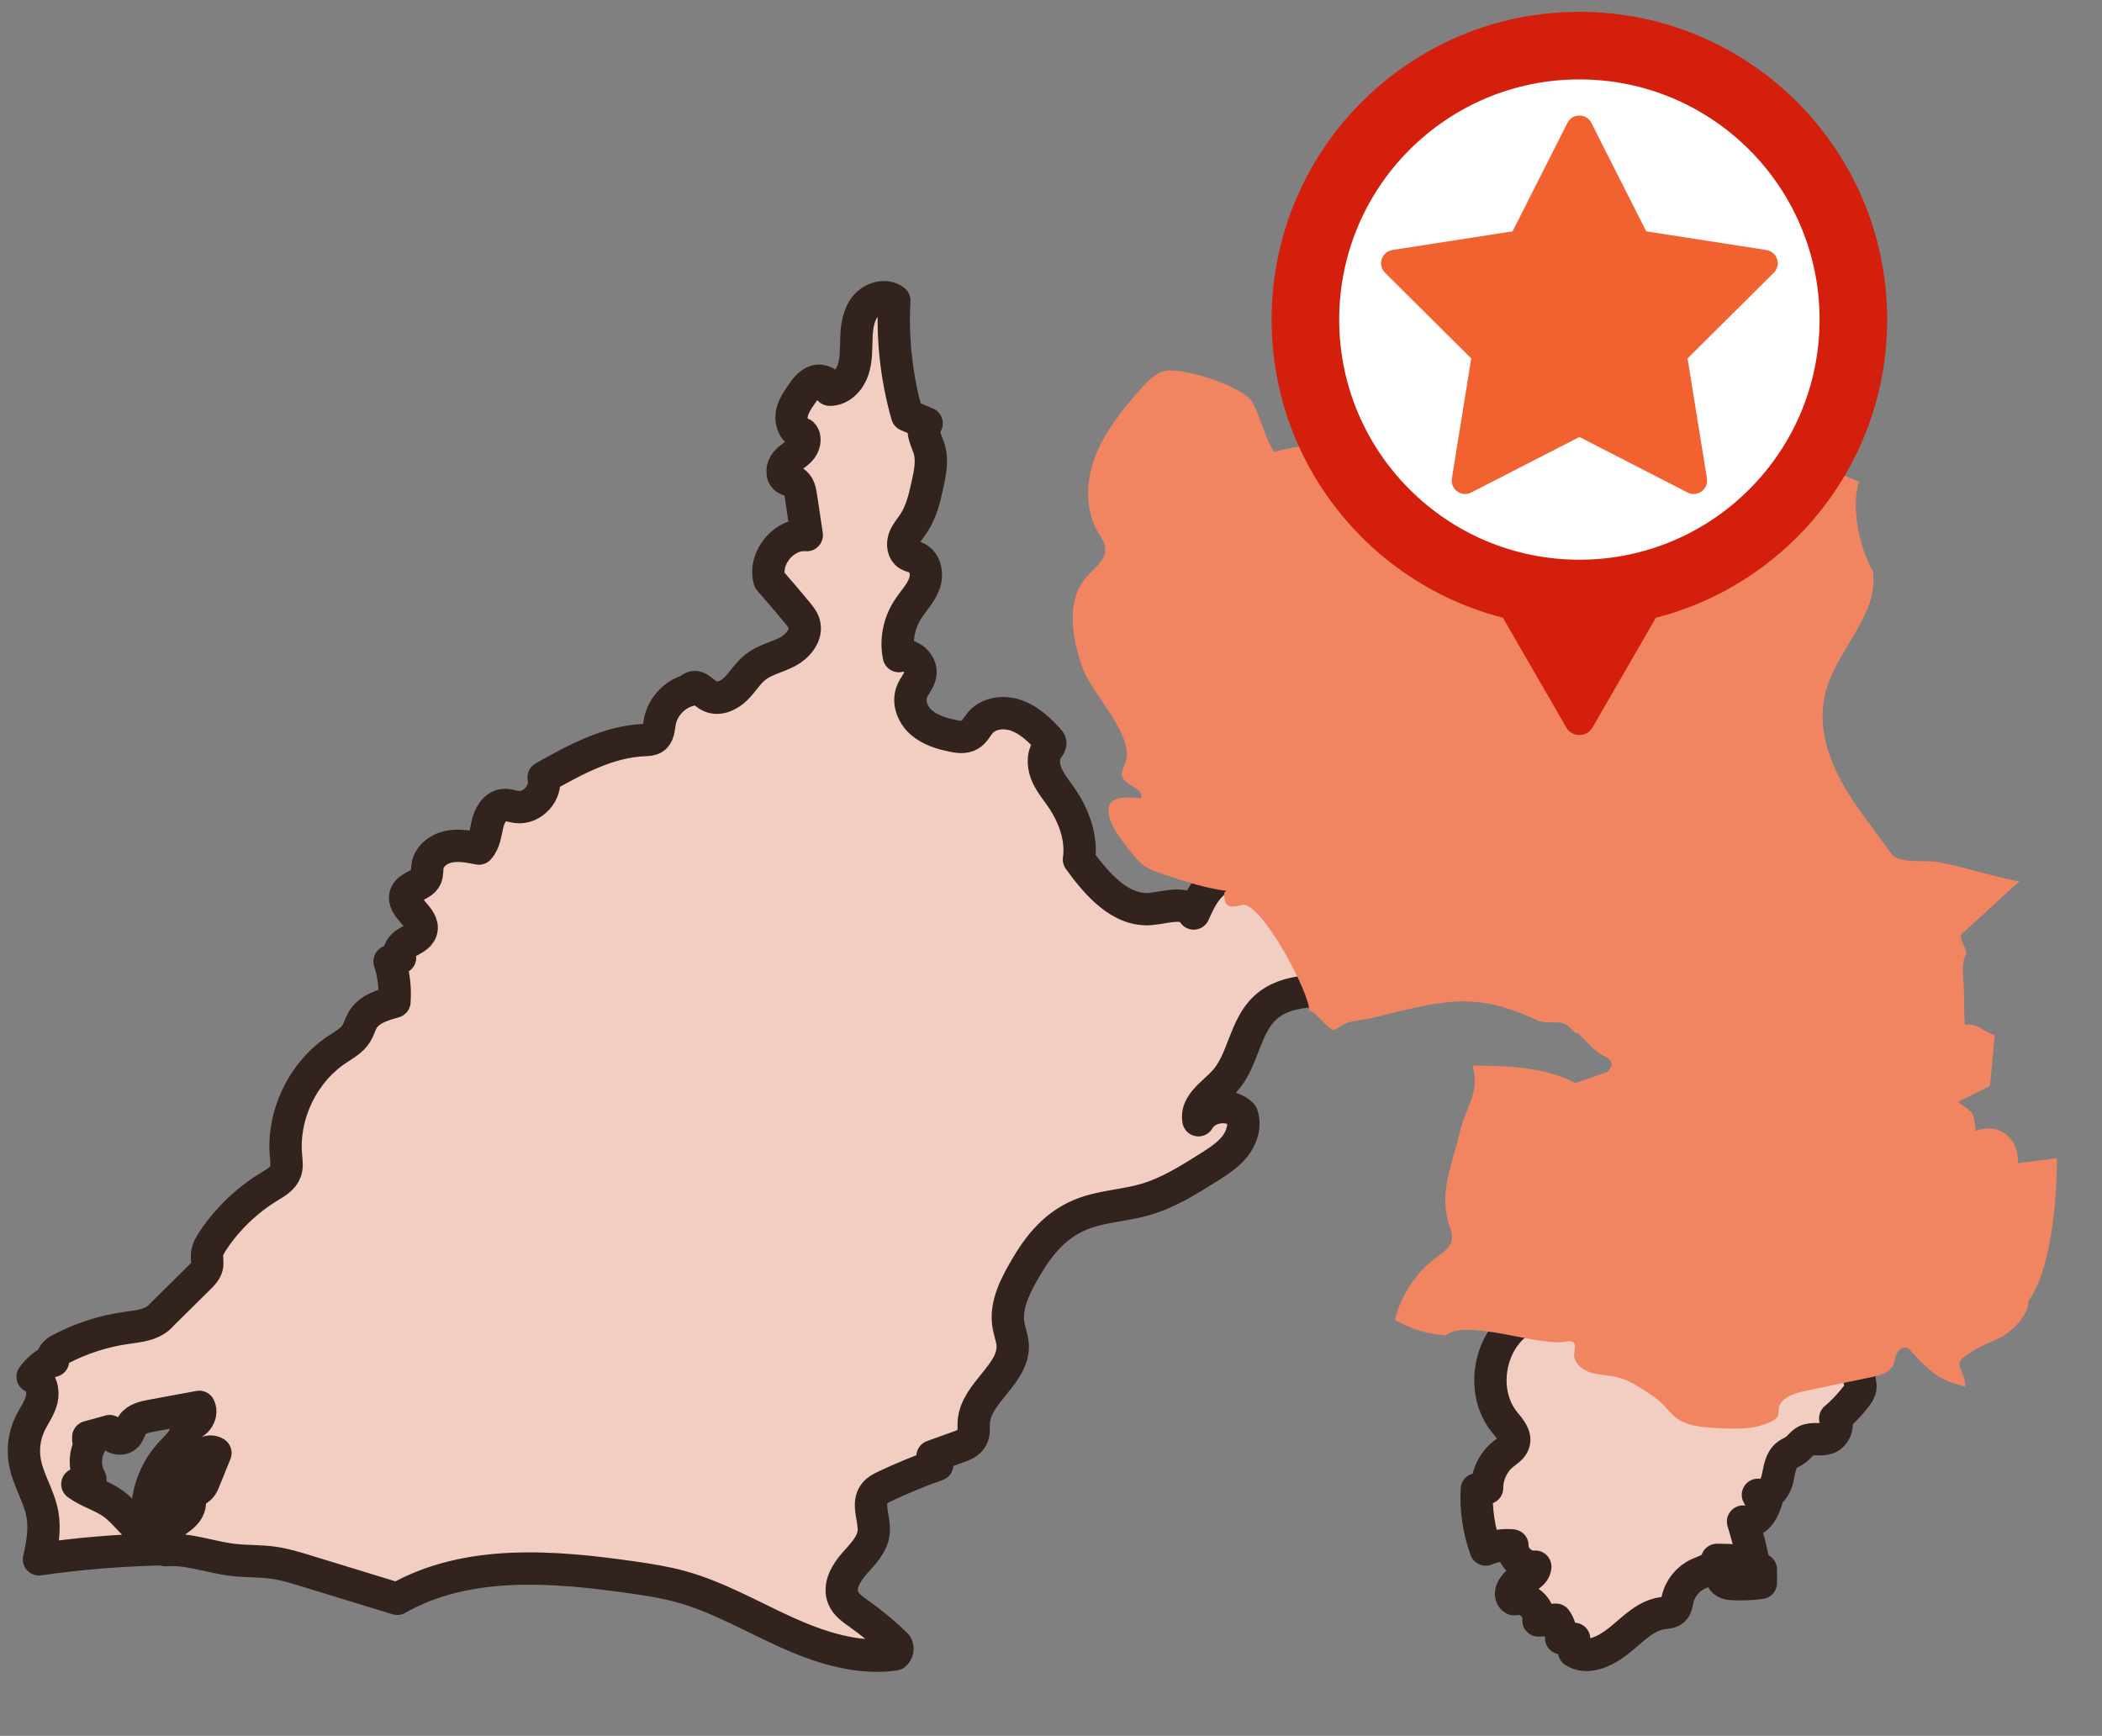
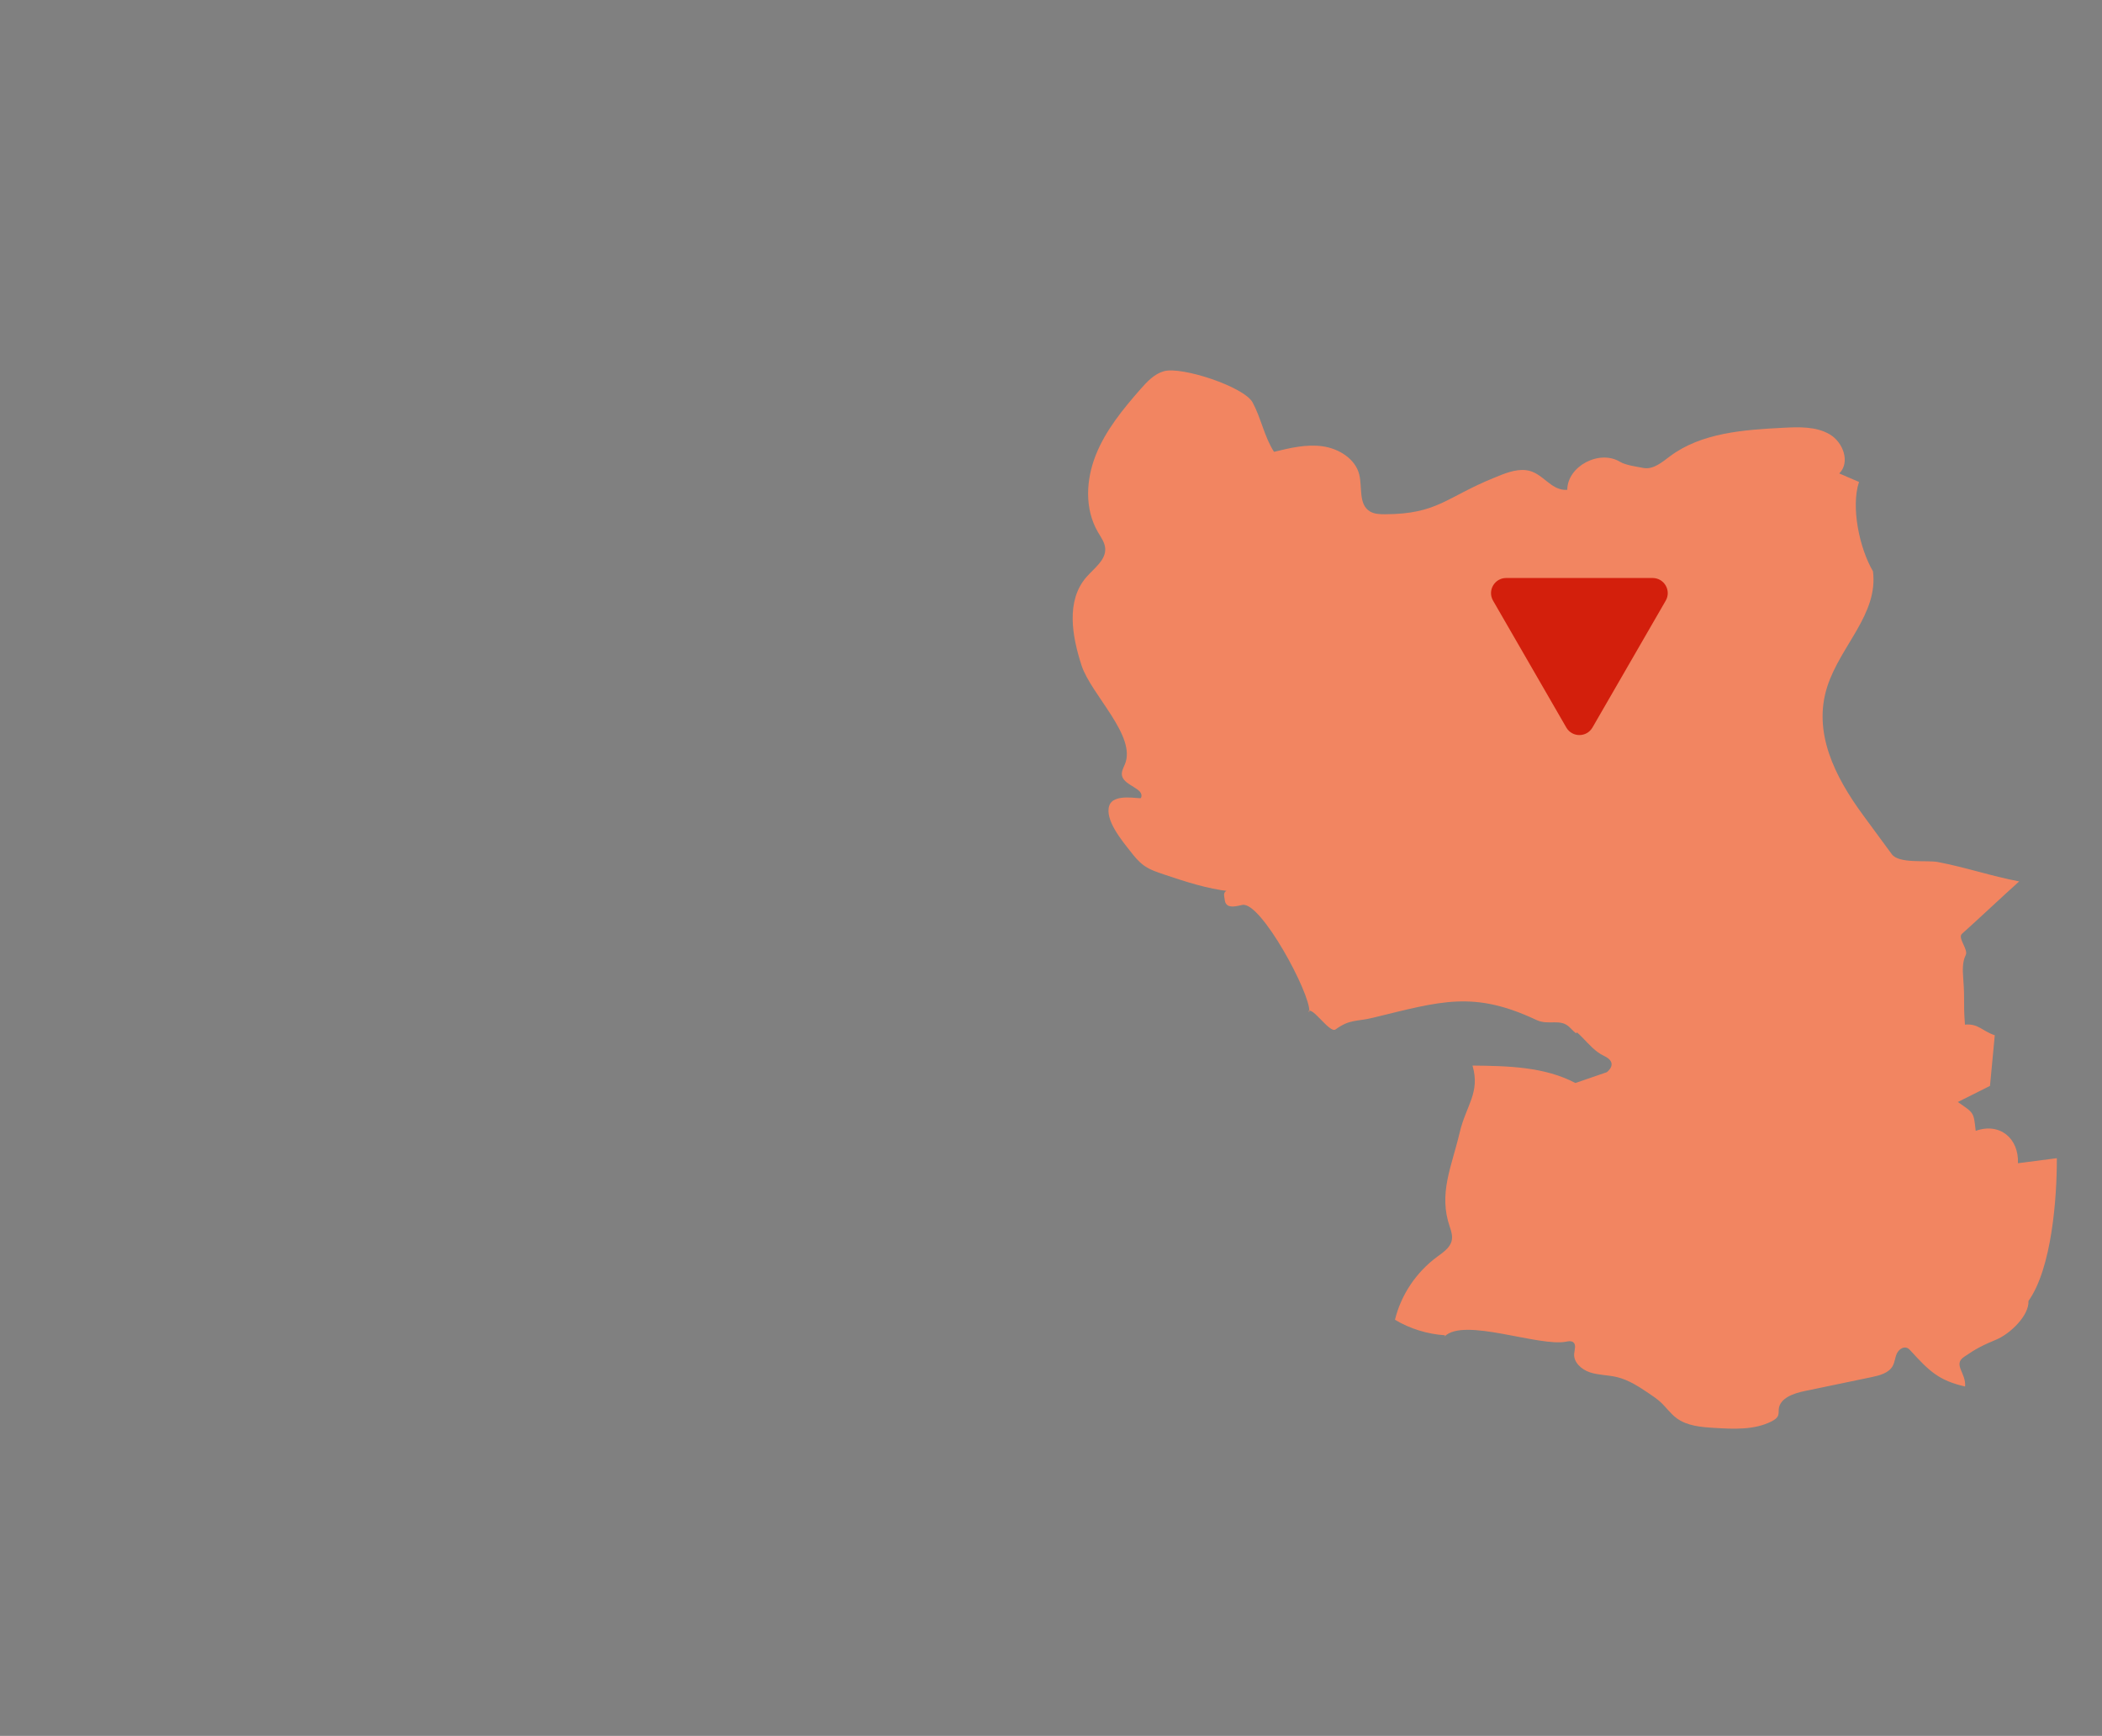
<svg xmlns="http://www.w3.org/2000/svg" viewBox="0 0 584.94 483.13">
  <rect x="0" y="0" width="584.94" height="483.13" fill="#808080" stroke="none" />
  <defs>
    <style>
      .cls-1 {
        fill: #f2cec2;
        stroke: #33231e;
        stroke-linecap: round;
        stroke-linejoin: round;
        stroke-width: 9px;
      }

      .cls-2 {
        fill: #fff;
      }

      .cls-3 {
        fill: #d31f0c;
      }

      .cls-4 {
        fill: #f26130;
      }

      .cls-5 {
        fill: #f28561;
      }
    </style>
  </defs>
  <g id="_レイヤー_2" data-name="レイヤー 2">
-     <path class="cls-1" d="M191.76,192.12c-4.16,1.09-7.52,4.79-8.2,9.04-.25,1.55-.31,3.41-1.62,4.27-.74.49-1.68.5-2.57.54-10.08.39-19.3,5.46-28.09,10.4.99,4.24-3.16,8.81-7.48,8.23-1.26-.17-2.49-.69-3.75-.53-2.42.3-3.83,2.9-4.39,5.28s-.78,5-2.41,6.82c-2.77-.55-5.64-1.1-8.41-.52s-5.44,2.6-5.87,5.39c-.17,1.08,0,2.24-.48,3.22-1.06,2.22-4.65,2.34-5.56,4.62-1.44,3.6,5.42,6.43,4.29,10.14-.51,1.68-2.4,2.41-3.93,3.29s-2.96,2.79-1.97,4.24c-.97.33-1.94.67-2.91,1,1.18,3.62,1.64,7.47,1.35,11.26-3.37.92-7.08,2.08-8.85,5.09-.68,1.17-1.01,2.52-1.71,3.67-1.23,2.03-3.43,3.21-5.4,4.52-9.59,6.39-15.26,18.23-14.21,29.71.13,1.42.35,2.89-.13,4.23-.71,1.99-2.73,3.14-4.53,4.23-6.22,3.79-11.61,8.95-15.65,15.01-.79,1.19-1.55,2.47-1.67,3.89-.09,1.1.22,2.23-.02,3.31-.28,1.25-1.23,2.23-2.14,3.13-3.49,3.45-6.97,6.9-10.46,10.34-2.27,2.78-6.29,3.15-9.85,3.65-6.44.91-12.72,2.95-18.47,6-1.22.65-2.62,1.97-1.92,3.16-2.21.54-4.31,2.59-5.67,4.41,2.35.87,3.13,3.95,2.52,6.38s-2.18,4.49-3.26,6.75c-1.54,3.23-2.05,6.95-1.44,10.48.88,5.08,3.96,9.56,4.89,14.63.76,4.17.02,8.46-.94,12.59,11.01-1.58,22.12-2.5,33.24-2.77-2.46-2.57-4.91-5.14-7.37-7.71-.47-.5-.95-.99-1.42-1.49-1.16-1.22-2.34-2.45-3.7-3.45-3.09-2.27-6.97-3.25-10.07-5.51,1.2-.48,2.41-.96,3.61-1.44-1.57-2.78-1.66-6.35-.22-9.21-.27-.79-.39-1.63-.35-2.46,1.98-.55,3.96-1.1,5.94-1.64.39,1.97,3.34,2.8,4.7,1.32.77-.84.95-2.07,1.57-3.03,1.1-1.7,3.31-2.2,5.29-2.57,4.46-.82,8.92-1.65,13.38-2.47,1.14,2.35-1.32,5.5-3.87,4.98.98,2.86-1.76,5.48-3.85,7.67-3.76,3.94-6.13,9.18-6.63,14.6,2.32.37,4.77-.1,6.78-1.31-1.33-.84-.89-3,.26-4.08s2.73-1.59,3.89-2.65c1.39-1.27,1.99-3.18,3.09-4.71s3.25-2.7,4.83-1.67c-1.03,2.56-2.07,5.12-3.1,7.67-.27.68-.56,1.37-1.06,1.91-.87.93-2.36,1.33-2.8,2.53-.22.6-.11,1.26-.15,1.89-.22,3.31-4.07,4.83-6.58,7-.46.4-.91.87-1.05,1.47-.37,1.56,1.5,3.08.95,4.58,6.24-.51,12.31,1.94,18.53,2.69,3.81.46,7.68.28,11.48.82,3.08.44,6.07,1.36,9.04,2.27,8.44,2.59,16.89,5.17,25.33,7.76,19.46-11.09,43.56-9.12,65.73-5.92,4.43.64,8.85,1.34,13.16,2.52,10.17,2.79,19.41,8.17,29.01,12.54,9.6,4.37,20.12,7.81,30.56,6.34.74-.59.97-1.74.5-2.57-3.25-3.2-6.76-6.13-10.48-8.76-1.7-1.2-3.54-2.45-4.35-4.36-1.38-3.24.7-6.87,3.01-9.52s5.11-5.31,5.45-8.81c.36-3.68-2.04-7.9.26-10.79.75-.95,1.88-1.51,2.97-2.03,4.71-2.23,9.53-4.22,14.45-5.95-.44-.79-.87-1.57-1.31-2.36,2.34-.84,4.68-1.68,7.02-2.52,1.52-.54,3.17-1.2,3.93-2.62.69-1.29.45-2.86.53-4.32.48-8.26,11.45-13.47,10.81-21.72-.14-1.74-.81-3.39-1.12-5.1-1.08-5.88,2.08-11.61,5.11-16.75,4.31-7.29,9.51-12.78,17.64-15.18,4.97-1.47,10.22-1.79,15.21-3.23,6.36-1.83,12.05-5.39,17.65-8.92,2.67-1.68,5.4-3.41,7.36-5.89s3.03-5.9,1.93-8.86c-3.29-3.36-9.76-2.51-12.07,1.58-.85-4.42,4.11-7.41,7.16-10.72,5.35-5.81,5.6-15.2,11.4-20.57,6.04-5.6,15.37-4.62,23.6-5.01,1.61-.08,3.25-.23,4.71-.9,1.32-.61,2.41-1.62,3.58-2.49,2.92-2.18,6.38-3.56,9.92-4.45,13.61-3.43,28.15.13,40.77,6.28,2.53,1.23,5.06,2.61,6.99,4.65,2.57,2.73,3.89,6.45,6.45,9.19,1.28,1.37,2.82,2.44,4.21,3.69,4.54,4.08,7.34,10.04,7.56,16.14-4.95.23-9.86,1.2-14.53,2.87-6.22-3.4-13.64-3.56-20.72-3.63,1.59,5.69-3.69,10.88-4.99,16.64-1.63,7.17,3.01,14.07,5.34,21.04.31.93.59,1.93.36,2.89-.35,1.47-1.73,2.4-2.93,3.32-4.22,3.23-7.28,7.96-8.49,13.13,3.03,1.87,6.52,2.99,10.07,3.23-9.59,5.54-12.27,20.16-5.27,28.75,1.4,1.72,3.23,3.71,2.54,5.82-.44,1.36-1.79,2.16-2.91,3.06-2.81,2.26-4.51,5.84-4.5,9.44-.95.12-1.9.23-2.85.35-.31,5.68.55,11.42,2.49,16.77,2.33-1,4.91-1.39,7.42-1.14-.08,3.27,3.1,6.22,6.35,5.9-.14,2.1-2.59,3.06-4.43,4.09s-3.29,3.92-1.47,4.98c3.42-.99,7.3,2.38,6.79,5.91,1.62-.07,3.23-.14,4.85-.21,1.03,1.5,1.55,3.33,1.47,5.14,1.2.06,2.4.13,3.61.19,0,1.17,0,2.34,0,3.51,3.99,2.49,9.18-.33,12.82-3.3s7.12-6.74,11.78-7.36c1.06-.14,2.23-.15,3.02-.86.81-.73.93-1.92,1.16-2.98.69-3.1,2.92-5.82,5.82-7.12,2.07-.92,4.86-1.63,5.16-3.88,1.11.02,2.21.04,3.32.06.09,1.91-2.56,3.41-1.91,5.21.41,1.15,1.89,1.43,3.11,1.48,2.56.11,5.13,0,7.68-.33,0-1.24,0-2.49,0-3.73-.54-.26-1.13-.38-1.73-.36-.82-4.39-1.9-8.72-3.23-12.98,1.59.43,3.31-.42,4.39-1.67s1.64-2.85,2.18-4.41c-.99.19-2.08-.42-2.43-1.37,2.33,1.13,4.73-1.6,5.36-4.11s.75-5.49,2.82-7.04c.7-.52,1.55-.8,2.25-1.31,1.04-.74,1.73-1.93,2.87-2.53,1.81-.95,4.1-.09,6.02-.77,2.11-.74,3.21-3.52,2.19-5.5,2.12-1.8,4.05-3.83,5.75-6.03.56-.73,1.11-1.52,1.24-2.43.21-1.49-.75-3.04-.28-4.48.36-1.09,1.43-1.77,2.1-2.7,1.41-1.98.77-4.69.98-7.12.24-2.83,1.78-5.53,4.1-7.18,2.47-1.75,5.58-2.26,8.35-3.46s5.49-3.62,5.31-6.64c4.69-6.8,6.18-15.88,6.14-24.14-2.61.35-5.22.7-7.84,1.05.2-5.18-5.79-9.54-10.66-7.74-.42-3.98-2.6-7.74-5.84-10.08,2.16-1.12,4.32-2.24,6.48-3.36.32-3.52.64-7.03.96-10.55-2.57-.9-5.33-1.23-8.03-.96-.36-5.11-.72-10.22-1.08-15.34-.12-1.68-.22-3.45.51-4.97.53-1.12,1.46-1.99,2.37-2.83,3.41-3.16,6.82-6.32,10.24-9.47-5.91-1.17-11.83-2.35-17.74-3.52-2.19-.43-4.43-.89-6.32-2.06-2.12-1.31-3.62-3.4-5.07-5.43-1.91-2.69-3.82-5.38-5.74-8.07-5.78-8.14-11.86-17.91-8.87-27.43,2.69-8.56,12.35-14.96,11.27-23.87-2.71-4.77-3.33-10.69-1.66-15.92-1.33-.59-2.65-1.18-3.98-1.78,2.24-2.29.83-6.48-1.91-8.14s-6.16-1.55-9.36-1.38c-7.97.42-16.48,1.04-22.8,5.92-1.62,1.25-3.4,2.86-5.41,2.46-1.29-.26-2.26-1.31-3.37-2.01-4.16-2.63-10.63.92-10.63,5.85-3.43.24-6.21-2.98-9.63-3.37-2.19-.25-4.32.71-6.36,1.56-9.78,4.09-20.38,6.25-30.98,6.29-1.05,0-2.17-.03-3.06-.59-2.36-1.47-1.51-5.04-2.17-7.74-.79-3.22-4.06-5.35-7.34-5.84s-6.6.34-9.82,1.15c-1.96-3.16-2.59-6.98-4.3-10.28s-5.3-6.24-8.88-5.21c-1.96.56-3.4,2.17-4.72,3.73-3.57,4.21-7.06,8.63-9.04,13.79s-2.27,11.22.44,16.03c.61,1.08,1.38,2.15,1.47,3.39.17,2.44-2.23,4.15-3.8,6.02-4.13,4.92-2.89,12.28-.96,18.4s4.3,12.83,1.8,18.74c-.33.77-.74,1.6-.53,2.41.54,2.06,4.6,2.58,3.8,4.55-2.92-1.22-6.41.03-8.7,2.21s-3.65,5.15-4.95,8.04c-2.12-3.7-7.63-1.67-11.88-1.27-8.47.79-15.06-6.88-20.05-13.77.84-5.69-1.24-11.6-4.34-16.44-1.46-2.28-3.3-4.32-4.45-6.76s-1.48-5.53.1-7.72c.34-.47.77-.95.71-1.52-.04-.42-.34-.75-.63-1.06-2.5-2.66-5.23-5.27-8.66-6.53s-7.71-.84-10.12,1.9c-1.02,1.17-1.7,2.71-3.04,3.48-1.4.81-3.15.56-4.73.23-3.11-.65-6.27-1.6-8.67-3.68s-3.82-5.56-2.68-8.52c.63-1.63,1.94-2.96,2.33-4.67.72-3.15-2.87-6.37-5.93-5.31-.92-4.4.03-9.12,2.44-12.92,1.51-2.38,3.59-4.45,4.59-7.09s.44-6.23-2.15-7.36c-.75-.33-1.6-.41-2.3-.85-1.43-.89-1.66-2.96-1.09-4.54s1.75-2.86,2.68-4.27c2.08-3.15,2.95-6.92,3.77-10.6.77-3.44,1.53-7.1.36-10.43-.79-2.26-2.33-5.07-.58-6.71-1.81-.76-3.62-1.51-5.43-2.27-2.95-10.34-4.16-21.18-3.57-31.92-2.42-1.88-6.21-.73-8.11,1.68s-2.32,5.64-2.43,8.7.02,6.21-1,9.1c-.99,2.81-3.45,5.39-6.43,5.34.1-1.8-2.23-2.92-3.94-2.36s-2.86,2.14-3.88,3.62c-1.24,1.79-2.51,3.67-2.78,5.83s.85,4.65,2.96,5.18c1.18,1.24.53,3.36-.65,4.6s-2.8,2.02-3.89,3.33-1.42,3.59,0,4.55c.65.44,1.48.49,2.17.86,1.4.75,1.79,2.55,2.02,4.13.53,3.57,1.06,7.15,1.6,10.72-6.34-.56-12.1,6.4-10.37,12.52,2.66,3.01,5.26,6.07,7.81,9.17.72.87,1.45,1.78,1.79,2.86,1.01,3.16-1.64,6.37-4.57,7.92s-6.34,2.22-8.94,4.27c-2.1,1.65-3.47,4.05-5.36,5.94s-4.76,3.29-7.2,2.2c-1.16-.52-2.03-1.51-3.11-2.18s-1.98-.48-2.83.47Z" />
-   </g>
+     </g>
  <g id="_レイヤー_3" data-name="レイヤー 3">
    <path class="cls-5" d="M364.06,281.53c1.01-1.68,5.97,6.15,7.58,4.99,4.03-2.92,5.69-2.11,10.58-3.3,18.8-4.58,27.88-7.56,45.31.65,3.5,1.65,6.69-.59,9.36,2.14,3.55,3.64.08-.74,3.62,2.92,1.76,1.82,3.49,3.84,5.82,4.93,4.3,2,.8,4.56.8,4.56l-8.74,3c-8.59-4.54-18.83-4.75-28.62-4.85,2.19,7.6-1.79,11.01-3.59,18.7-2.25,9.58-5.95,16.92-2.72,26.23.43,1.24.81,2.58.5,3.86-.48,1.96-2.39,3.21-4.04,4.43-5.84,4.31-10.06,10.62-11.73,17.53,4.18,2.5,9,3.99,13.91,4.31l-.09.32c5.39-5.4,26.29,3,33.89,1.45.62-.13,1.34-.22,1.85.14.94.66.42,2.06.31,3.18-.24,2.43,2.04,4.47,4.43,5.25s4.99.71,7.45,1.3c3.28.78,6.14,2.68,8.91,4.54,1.1.74,2.21,1.49,3.19,2.38,1.59,1.45,2.81,3.26,4.55,4.54,2.94,2.16,6.85,2.47,10.54,2.69,5.41.33,11.14.6,15.92-1.85.73-.38,1.48-.86,1.76-1.62.21-.57.12-1.19.18-1.79.32-3.03,4.06-4.35,7.15-4.99,6.22-1.29,12.43-2.58,18.65-3.88,2.26-.47,4.81-1.13,5.9-3.1.59-1.05.64-2.31,1.13-3.41s1.74-2.09,2.88-1.63c.45.18.77.55,1.09.9,4.97,5.44,7.74,8.2,15.05,9.84.33-3.78-3.47-6.07-.27-8.26,3.41-2.33,5.14-3.2,8.97-4.8,3.83-1.6,9.17-6.71,8.93-10.74,6.48-9.07,7.95-28.72,7.9-39.74-3.61.47-7.22.93-10.82,1.4.28-6.91-5.04-11.4-11.76-9.01-.58-5.31-.49-4.9-4.97-8.03,2.98-1.49,5.96-2.99,8.95-4.48.44-4.7.89-9.39,1.33-14.09-3.54-1.2-4.57-3.31-8.3-2.96-.5-6.82.03-5.94-.47-12.77-.16-2.25-.31-4.61.7-6.64.74-1.49-2.32-4.73-1.07-5.86,4.71-4.21,11.22-10.37,15.93-14.59-8.17-1.57-14.47-3.83-22.64-5.4-3.02-.58-10.81.55-12.8-2.17-2.64-3.59-5.28-7.18-7.92-10.77-7.99-10.86-14.16-23.24-10.02-35.95,3.72-11.42,14.19-20.13,12.7-32.02-3.75-6.37-6.2-17.89-3.89-24.87-1.83-.79-3.67-1.58-5.5-2.37,3.1-3.06,1.14-8.64-2.64-10.87s-8.51-2.07-12.93-1.84c-11.01.56-22.76,1.39-31.49,7.9-2.24,1.67-4.69,3.82-7.47,3.28-1.79-.35-4.92-.76-6.46-1.7-5.75-3.51-14.68,1.23-14.69,7.8-4.74.32-6.79-4.97-11.51-5.48-3.03-.33-5.97.95-8.78,2.09-13.51,5.47-15.74,10.11-30.39,10.18-1.46,0-2.99-.04-4.23-.78-3.26-1.97-2.08-6.73-3-10.34-1.09-4.3-5.61-7.14-10.14-7.79s-9.12.45-13.56,1.54c-2.71-4.22-3.58-9.31-5.94-13.72-2.37-4.41-19.73-10.1-24.67-8.73-2.7.75-4.7,2.9-6.52,4.97-4.94,5.62-9.75,11.52-12.48,18.4s-3.14,14.97.6,21.4c.84,1.45,1.91,2.87,2.03,4.52.24,3.26-3.07,5.54-5.25,8.04-5.7,6.56-3.99,16.39-1.33,24.56,2.66,8.17,15.48,19.72,12.02,27.61-.45,1.03-1.03,2.13-.73,3.21.75,2.74,6.36,3.45,5.25,6.07-.18.42-7.61-1.49-8.83,2.15-1.31,3.94,3.59,9.78,5.8,12.6,1.12,1.44,2.27,2.89,3.75,3.98,1.67,1.22,3.69,1.9,5.67,2.56,5.96,1.99,11.98,3.99,18.25,4.68,3.24.36-2.15-1.58-1.47,1.5.14.64.1,1.35.46,1.91.87,1.35,2.96.73,4.57.39,5.12-1.09,19,24.67,18.65,29.72" />
  </g>
  <g id="_レイヤー_4" data-name="レイヤー 4">
-     <circle class="cls-3" cx="439.51" cy="88.94" r="85.65" />
    <path class="cls-3" d="M443.15,202.48l20.38-35.3c1.62-2.8-.4-6.31-3.64-6.31h-40.76c-3.24,0-5.26,3.5-3.64,6.31l20.38,35.3c1.62,2.8,5.66,2.8,7.28,0Z" />
-     <circle class="cls-2" cx="439.51" cy="88.94" r="66.84" />
-     <path class="cls-4" d="M442.84,34.2l15.27,30.19,33.43,5.19c3.02.47,4.23,4.18,2.06,6.33l-23.99,23.85,5.39,33.4c.49,3.02-2.67,5.31-5.39,3.91l-30.1-15.45-30.1,15.45c-2.72,1.4-5.87-.89-5.39-3.91l5.39-33.4-23.99-23.85c-2.17-2.16-.96-5.86,2.06-6.33l33.43-5.19,15.27-30.19c1.38-2.73,5.28-2.73,6.66,0Z" />
  </g>
</svg>